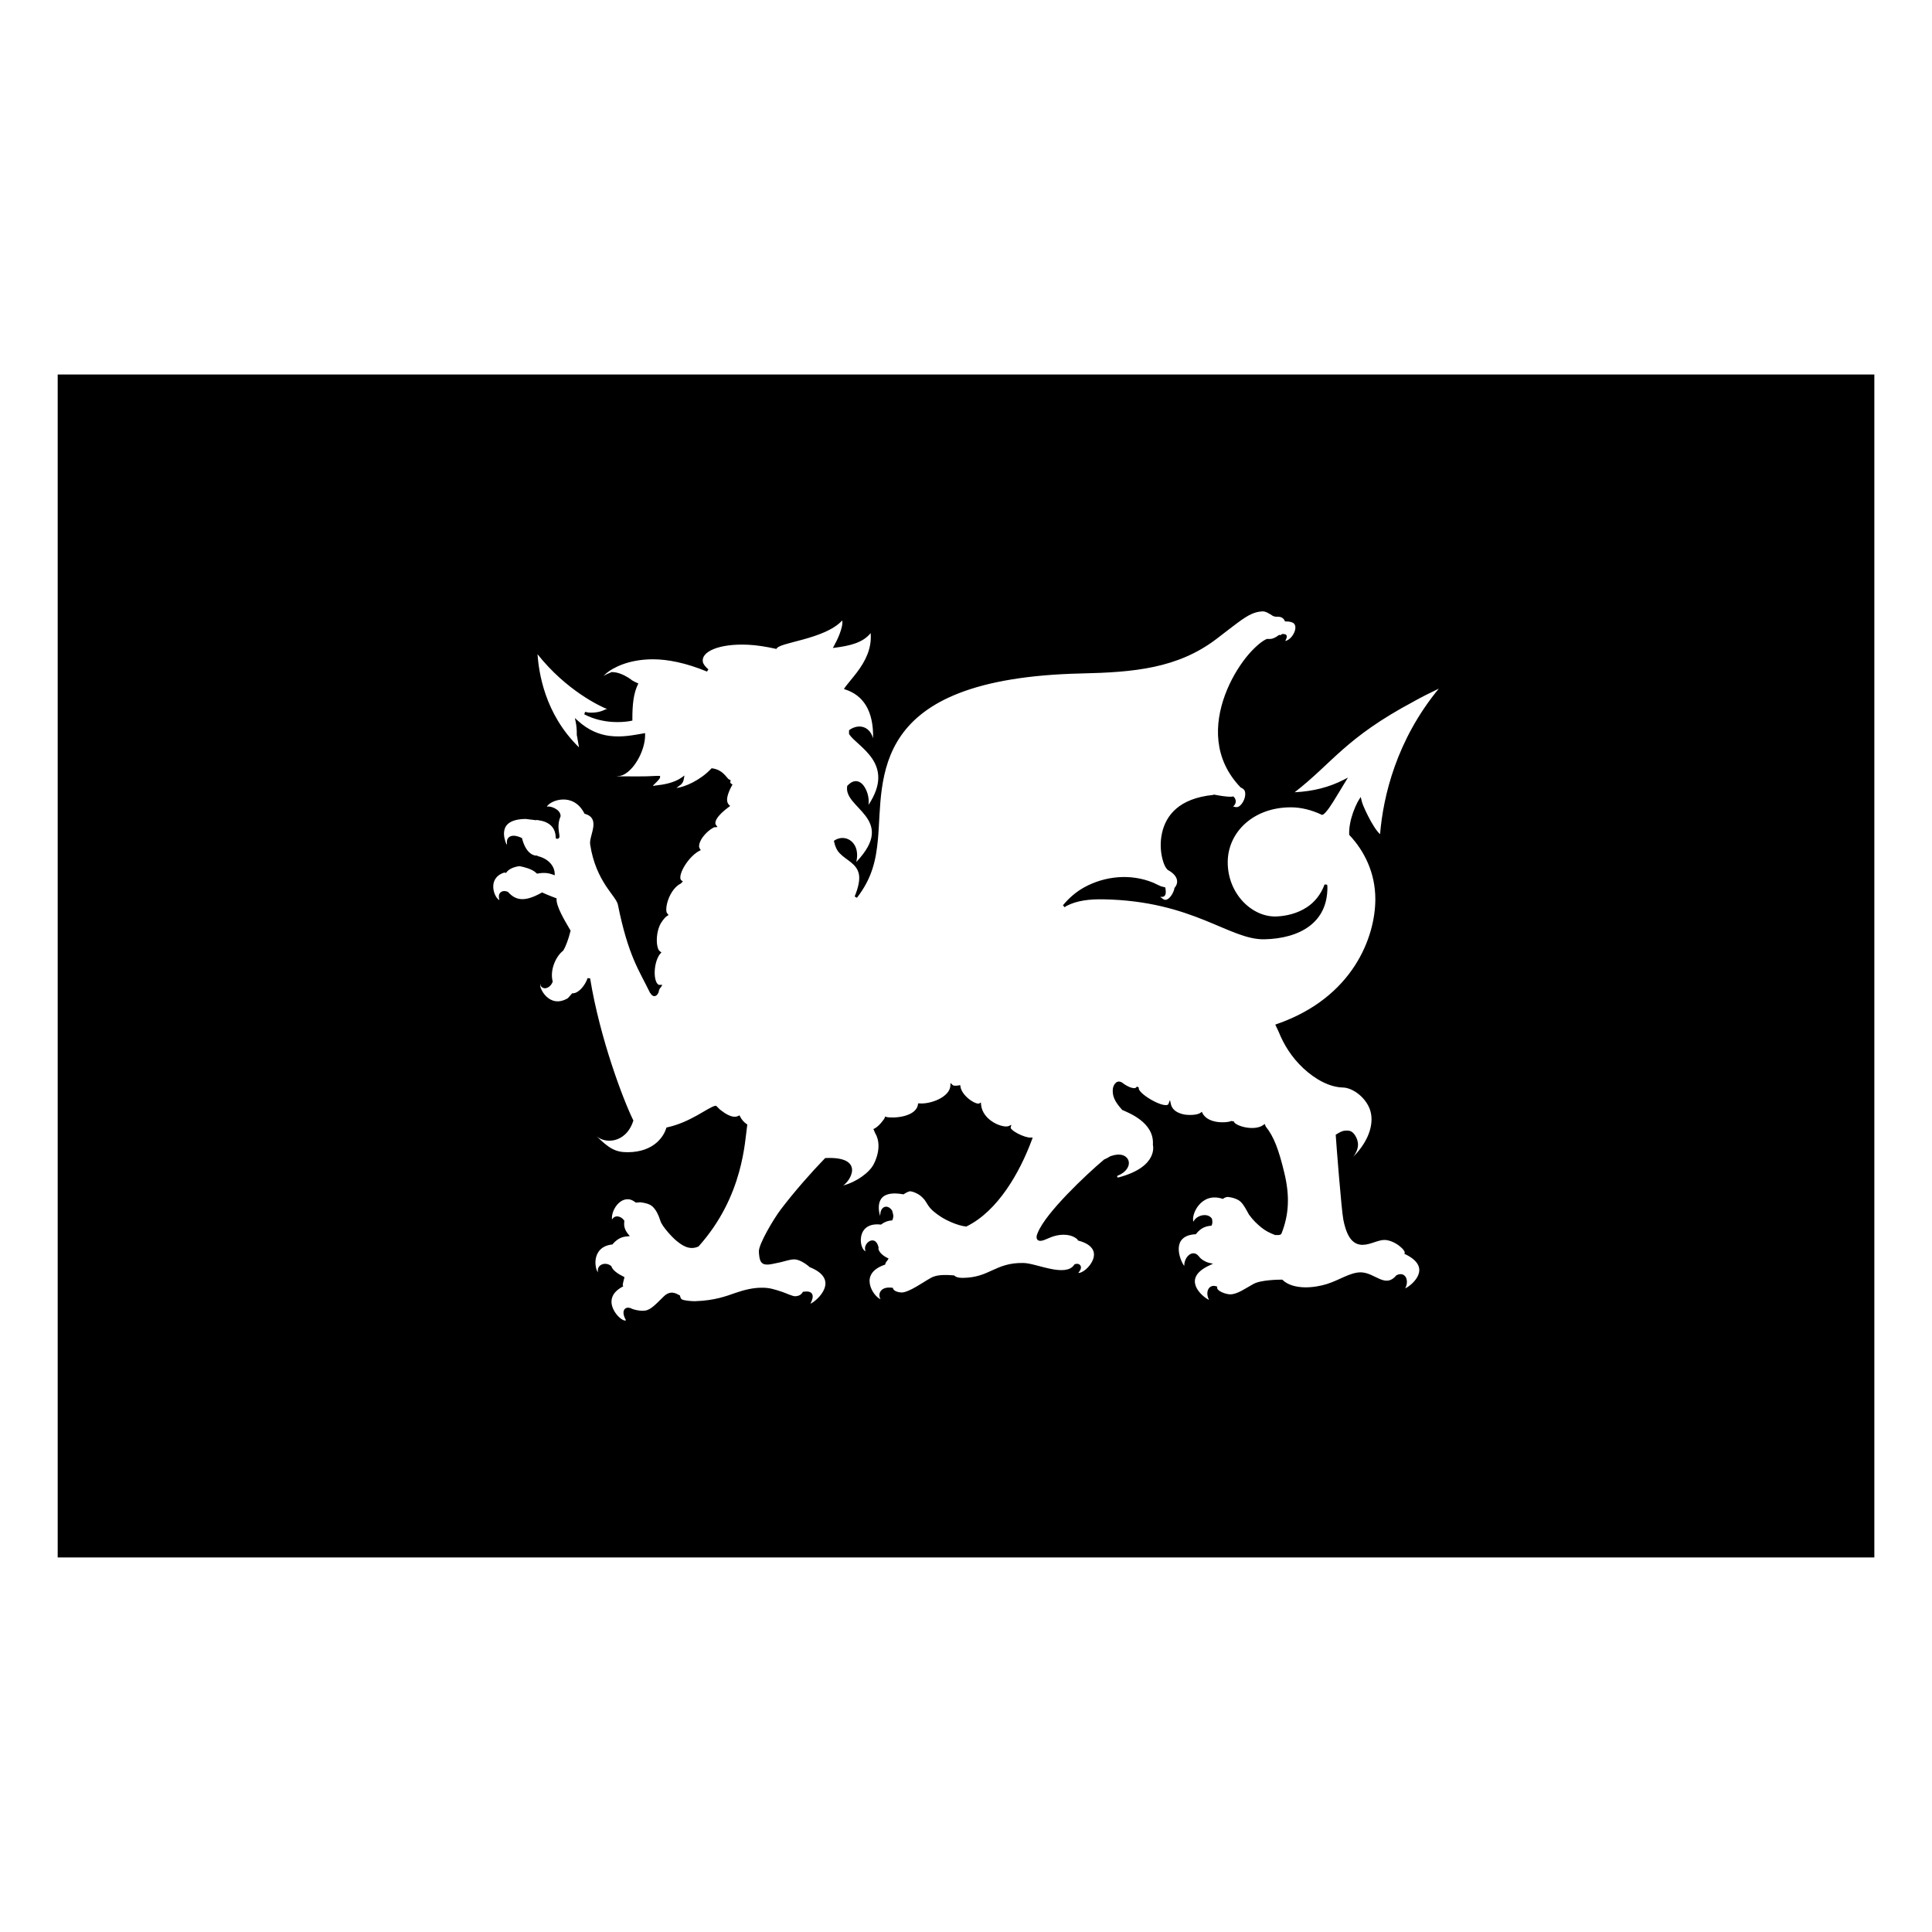
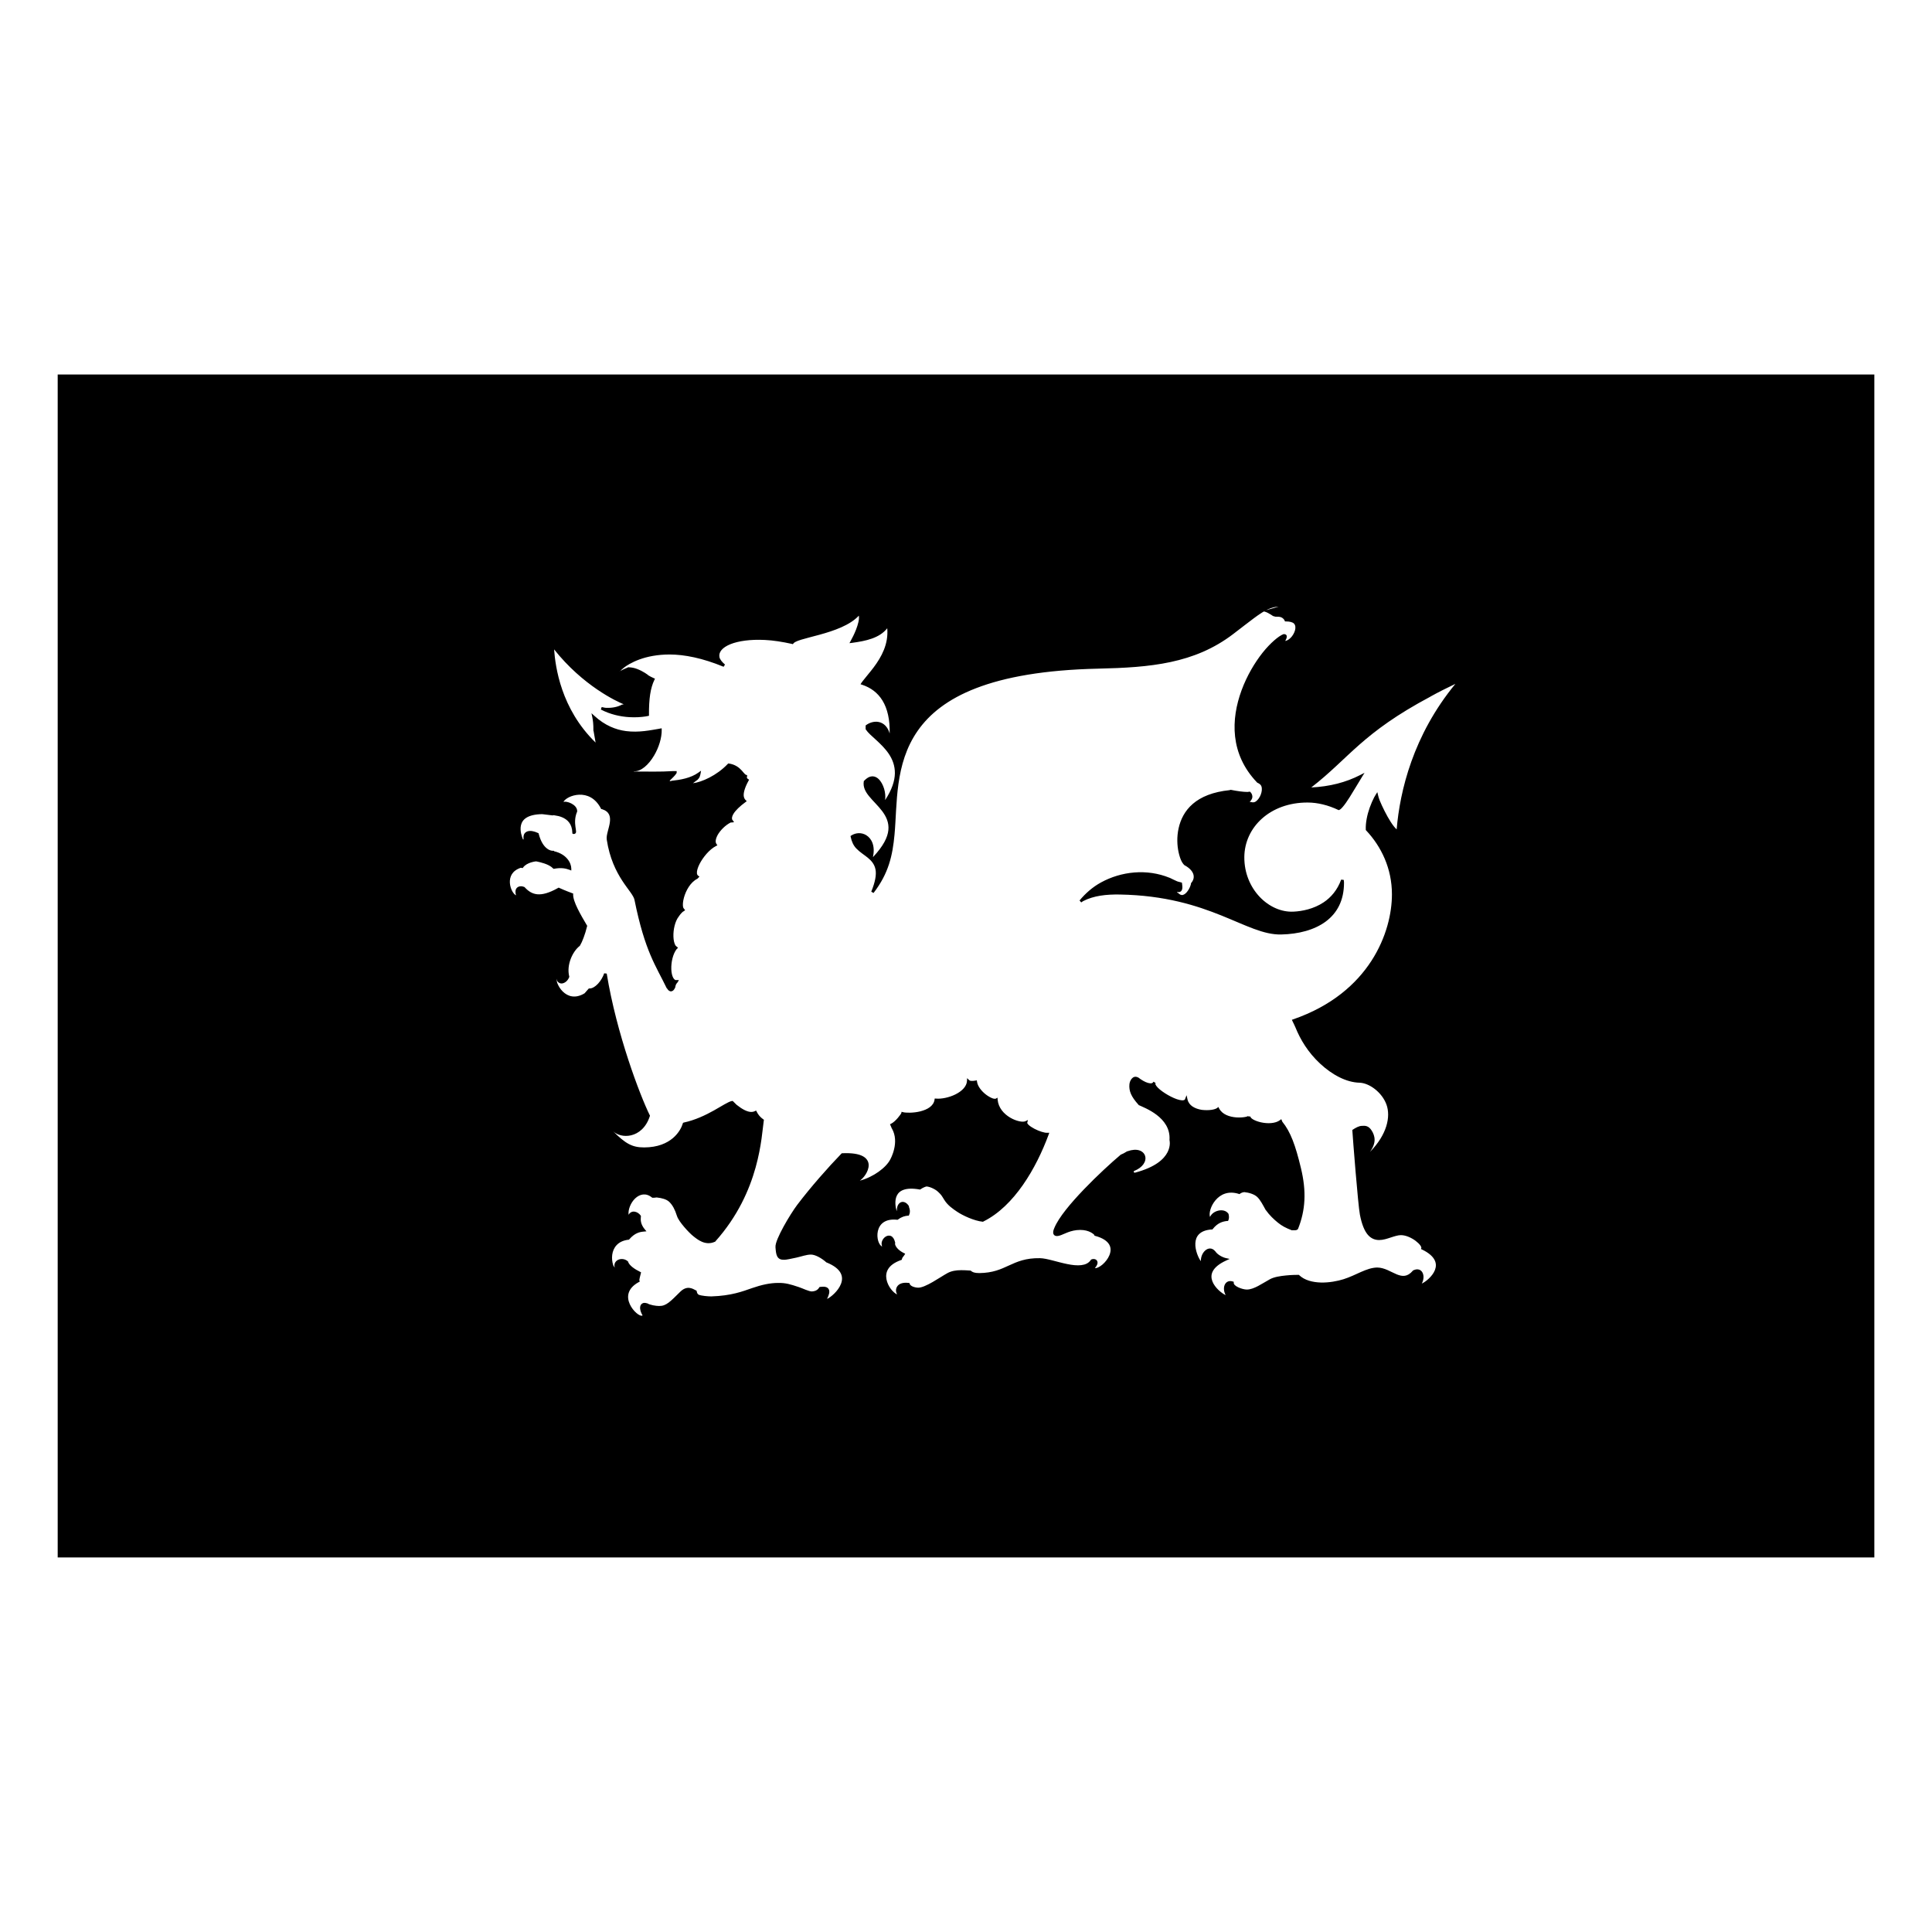
<svg xmlns="http://www.w3.org/2000/svg" fill="#000000" width="800px" height="800px" version="1.1" viewBox="144 144 512 512">
-   <path d="m159.29 243.25v313.49h481.43v-313.49zm319.16 62.773c0.926-0.07 1.844 0.535 2.965 1.258h0.043l0.531 0.148h0.055c0.633 0 1.184 0.004 1.547 0.191 0.398 0.184 0.699 0.496 0.859 0.859l0.082 0.207h0.23c1.055 0 1.793 0.203 2.148 0.559 0.43 0.449 0.465 1.137 0.273 1.82-0.191 0.684-0.598 1.383-1.109 1.926h-0.012c-0.453 0.477-0.945 0.77-1.422 0.859h-0.043c0.156-0.277 0.281-0.535 0.344-0.734 0.07-0.234 0.086-0.395 0.055-0.574-0.012-0.078-0.043-0.164-0.098-0.234-0.055-0.07-0.094-0.094-0.094-0.094l-0.016-0.016c-0.09-0.07-0.203-0.113-0.367-0.137h-0.016c-0.289-0.07-0.66-0.102-0.871 0.109-0.207 0.324-0.484 0.004-0.59 0.098-0.074 0.07-0.219 0.164-0.219 0.164-0.473 0.363-1.004 0.648-1.586 0.82-0.309 0.09-0.711 0.082-1.133 0.082h-0.043c0-0.004-0.062-0.016-0.082-0.016-0.07 0.004-0.086 0-0.109 0-0.648 0.23-1.496 0.805-2.473 1.652-0.977 0.852-2.066 1.977-3.102 3.281-2.066 2.609-4.141 6.074-5.562 9.938-2.84 7.707-3.125 16.91 4.113 24.461l0.043 0.07h0.066c0.516 0.23 0.887 0.531 1.023 0.914 0.234 0.656 0.125 1.469-0.164 2.227-0.285 0.75-0.773 1.438-1.324 1.82-0.371 0.258-0.785 0.277-1.258 0.137h-0.121c-0.184 0-0.215-0.004-0.234 0.066v-0.109h0.055l0.07-0.082c0.258-0.348 0.516-0.676 0.574-1.094 0.047-0.398-0.062-0.758-0.219-1.039-0.098-0.172-0.211-0.277-0.273-0.355l-0.109-0.121h-0.18c-0.215 0-0.34 0.066-0.477 0.066h-0.016c-1.141 0-2.68-0.215-4.414-0.559h-0.121c-0.082 0-0.09 0-0.125 0.07-4.547 0.453-7.703 1.809-9.84 3.648-2.141 1.844-3.25 4.156-3.758 6.449-0.516 2.297-0.402 4.606 0 6.41 0.195 0.902 0.461 1.688 0.738 2.269 0.145 0.301 0.305 0.539 0.438 0.711 0.066 0.082 0.129 0.168 0.176 0.219 0.047 0.07 0.074 0.066 0.125 0.109 0.023 0.07 0.02 0.074 0.082 0.109h0.039c1.496 0.816 2.215 1.785 2.367 2.637 0.148 0.828-0.176 1.539-0.617 2.035l-0.066 0.07-0.016 0.094c-0.023 0.121-0.012 0.164-0.012 0.18-0.152 0.586-0.449 1.238-0.836 1.773-0.379 0.547-0.844 0.965-1.34 1.082-0.344 0.078-0.758-0.094-1.188-0.508l-0.039-0.066h-0.07c-0.164-0.07-0.191-0.07-0.191-0.07l0.016-0.066-0.016-0.07c0.234 0 0.438 0.004 0.535 0h0.012c0.066 0 0.145-0.004 0.273-0.082h0.043c0.109-0.07 0.289-0.207 0.395-0.422 0.215-0.449 0.16-1.016 0.055-1.762l-0.027-0.219-0.219-0.07c-0.438-0.141-0.664-0.133-1.078-0.301-0.527-0.215-1.277-0.605-1.93-0.914h-0.027c-6.07-2.481-12.836-1.699-18.176 1.215-2.258 1.234-4.141 2.906-5.699 4.785l0.438 0.52c0.23-0.133 0.387-0.281 0.508-0.344 2.789-1.453 6.16-1.812 9.742-1.75 12.012 0.211 20.387 2.938 26.91 5.562 6.516 2.629 11.172 5.129 15.812 5.031 4.66-0.098 8.863-1.223 11.848-3.445 2.988-2.227 4.824-5.543 4.824-10.289 0-0.297-0.051-0.527-0.066-0.727l-0.684-0.082c-1.012 2.773-2.719 4.738-4.66 6.027-2.664 1.77-5.707 2.352-7.981 2.461-6.473 0.32-13.082-5.949-13.027-14.461 0.059-7.906 6.832-14.484 16.785-14.457 2.641 0.004 5.426 0.695 8.09 1.953l0.121 0.082 0.125-0.082c0.078 0 0.164-0.062 0.23-0.082 0.246-0.16 0.477-0.41 0.738-0.711 0.547-0.629 1.176-1.543 1.832-2.582 1.125-1.777 2.277-3.769 3.281-5.387l0.656-1.066-1.121 0.574c-3.848 1.973-8.078 3.059-12.996 3.309 10.109-7.836 13.379-14.375 31.598-24.082v-0.012c1.98-1.102 4.195-2.219 6.598-3.363-11.227 13.641-14.719 28.438-15.566 38.566-0.953-0.832-2.184-2.84-3.195-4.852-0.52-1.02-0.984-2.031-1.328-2.883-0.234-0.578-0.305-0.93-0.41-1.34l-0.191-0.793-0.434 0.684c-0.117 0.176-0.254 0.398-0.41 0.699-0.363 0.691-0.793 1.648-1.176 2.719-0.68 1.898-1.113 4.055-1.039 5.793v0.137l0.082 0.098c4.023 4.269 6.848 10.094 6.848 16.945 0.012 9.895-5.793 26.094-26.16 33.129l-0.355 0.125 0.152 0.34c0.266 0.582 0.578 1.141 0.793 1.68 1.277 3.164 3.289 6.57 6.504 9.566 3.215 3 6.984 5 10.469 5.086 2.574 0.07 5.953 2.516 7.148 5.793 1.168 3.215 0.129 7.988-4.375 12.547 0.867-1.195 1.234-2.273 1.23-3.211 0-0.988-0.371-1.805-0.766-2.434-0.402-0.645-0.852-1.004-1.312-1.16-0.453-0.156-0.883-0.117-1.258-0.098-0.84 0-1.715 0.539-2.391 0.973l-0.176 0.109 0.012 0.203c0.051 0.891 0.426 5.801 0.848 10.824 0.211 2.512 0.441 5.055 0.641 7.121 0.203 2.066 0.375 3.637 0.508 4.305 0.508 2.609 1.215 4.281 2.09 5.316 0.879 1.035 1.949 1.41 3.008 1.406 1.059 0 2.109-0.352 3.102-0.68 0.996-0.324 1.93-0.625 2.691-0.617 1.273 0.004 2.758 0.684 3.844 1.488 0.539 0.406 0.984 0.836 1.254 1.203 0.273 0.371 0.312 0.656 0.301 0.684l-0.109 0.301 0.289 0.137c1.852 0.891 2.856 1.863 3.32 2.773 0.465 0.914 0.422 1.797 0.098 2.652-0.652 1.699-2.535 3.188-3.488 3.594 0.48-0.875 0.602-1.918 0.273-2.719-0.172-0.426-0.48-0.793-0.93-0.957-0.445-0.16-0.984-0.121-1.57 0.164h-0.066l-0.055 0.082c-0.77 0.902-1.461 1.266-2.148 1.367-0.684 0.105-1.398-0.074-2.16-0.383-1.52-0.621-3.191-1.789-5.18-1.805h-0.012c-2.875 0.07-5.496 2.027-8.898 3.102-1.586 0.5-3.812 0.926-6 0.875-2.184-0.07-4.301-0.586-5.727-1.938l-0.094-0.098h-0.148c-0.449 0.008-1.809 0.004-3.309 0.164-1.5 0.148-3.133 0.402-4.195 0.984-2.062 1.117-4.273 2.777-6.18 2.746-0.523 0-1.457-0.215-2.211-0.574-0.379-0.176-0.715-0.383-0.93-0.602-0.219-0.215-0.309-0.418-0.301-0.613l0.012-0.262-0.258-0.082c-0.531-0.172-1.02-0.148-1.41 0.07-0.387 0.203-0.648 0.559-0.793 0.969-0.27 0.77-0.141 1.742 0.316 2.57-0.961-0.414-2.883-1.93-3.527-3.664-0.32-0.867-0.363-1.777 0.137-2.703 0.5-0.93 1.562-1.898 3.5-2.789l0.941-0.438-1.012-0.219c-0.883-0.203-2.227-0.922-2.773-1.777h-0.012c-0.402-0.512-0.91-0.766-1.41-0.766-0.496 0-0.953 0.238-1.324 0.59-0.703 0.648-1.125 1.719-1.094 2.773-0.625-0.797-1.555-2.902-1.461-4.742 0.043-0.926 0.324-1.766 0.984-2.418 0.656-0.652 1.699-1.137 3.375-1.246h0.164l0.094-0.121c1.332-1.68 2.668-2.004 3.856-2.133h0.191l0.082-0.18c0.18-0.391 0.227-0.926 0.066-1.598l-0.012-0.066-0.043-0.07c-0.586-0.867-1.691-1.043-2.664-0.82-0.941 0.219-1.82 0.801-2.199 1.668l-0.027-0.066c-0.133-0.395-0.109-1.125 0.137-1.93 0.246-0.801 0.703-1.688 1.352-2.445 1.297-1.516 3.316-2.547 6.152-1.668l0.164 0.07 0.137-0.098c0.344-0.246 0.715-0.395 1.172-0.438 1.133 0.113 2.644 0.523 3.445 1.312 0.855 0.844 1.414 1.992 2.242 3.473h0.027c0.914 1.305 2.144 2.473 3.184 3.305 1.09 0.887 2.062 1.383 3.648 2.012h0.973c0.125 0 0.238-0.062 0.355-0.07 0.113-0.07 0.254-0.113 0.34-0.273h0.016c1.984-4.984 2.262-9.93 0.777-16.098-1.461-6.094-2.758-9.645-4.934-12.316l-0.273-0.68-0.371 0.273c-1.215 0.906-3.285 0.953-5 0.57-0.859-0.188-1.621-0.484-2.133-0.789-0.254-0.156-0.445-0.312-0.547-0.438-0.102-0.129-0.102-0.184-0.094-0.219h-0.043c0.008 0 0.043-0.078 0.043-0.082l-0.672-0.07c0.016 0 0.031-0.09 0.027-0.082-0.004 0.004-0.051 0-0.121 0.07-0.141 0.07-0.371 0.133-0.672 0.191-0.598 0.109-1.445 0.172-2.336 0.109-1.781-0.129-3.727-0.758-4.562-2.379l-0.191-0.383-0.344 0.273c-0.195 0.168-0.785 0.395-1.531 0.492-0.742 0.105-1.641 0.105-2.527 0-0.887-0.141-1.758-0.426-2.434-0.875-0.676-0.457-1.16-1.051-1.352-1.898l-0.246-1.109-0.41 1.055c-0.062 0.152-0.164 0.223-0.41 0.273-0.246 0.066-0.617 0.008-1.051-0.07-0.875-0.195-1.996-0.695-3.051-1.297-1.051-0.602-2.051-1.312-2.676-1.941-0.312-0.316-0.523-0.609-0.617-0.82-0.09-0.211-0.086-0.273-0.027-0.344 0.02 0 0.043-0.004 0.055-0.066l-0.574-0.395c-0.02 0 0.004 0.074-0.012 0.094h-0.043c-0.105 0.195-0.23 0.293-0.465 0.34-0.234 0.07-0.57-0.004-0.957-0.094-0.766-0.219-1.715-0.762-2.582-1.449h-0.055c-0.328-0.176-0.672-0.219-0.969-0.137-0.297 0.086-0.531 0.277-0.711 0.492-0.359 0.441-0.547 1-0.59 1.461-0.078 0.855 0.023 1.672 0.398 2.543 0.375 0.871 1.02 1.793 2.051 2.938l0.039 0.07h0.07c1.352 0.664 8.457 3.16 8.062 9.156v0.07c0.004 0 0.008-0.004 0.012 0.066 0.008 0.07 0.02 0.109 0.027 0.191 0.023 0.16 0.051 0.391 0.043 0.684-0.016 0.582-0.145 1.391-0.602 2.281-0.914 1.789-3.152 3.973-8.625 5.426-0.109 0-0.238 0.004-0.301-0.121-0.059-0.105-0.043-0.223 0.027-0.316 2.344-0.906 3.356-2.598 2.965-3.961-0.195-0.703-0.77-1.27-1.582-1.52-0.816-0.25-1.855-0.199-3.106 0.246h-0.066c-0.672 0.43-1.23 0.711-1.68 0.891h-0.055l-0.043 0.066c-2.391 2.012-6.199 5.492-9.703 9.145-3.5 3.652-6.695 7.453-7.832 10.223-0.098 0.242-0.359 0.781-0.301 1.34 0.031 0.277 0.211 0.602 0.535 0.723 0.324 0.125 0.715 0.102 1.242-0.066 0.543-0.156 1.211-0.516 2.106-0.848 0.895-0.332 1.977-0.629 3.266-0.629 1.242 0 2.113 0.285 2.691 0.574 0.293 0.145 0.512 0.289 0.672 0.41 0.16 0.117 0.234 0.195 0.34 0.273h-0.027c0.031 0-0.031-0.066 0.043 0.109l0.082 0.137 0.148 0.066c2.117 0.566 3.234 1.422 3.746 2.309 0.508 0.887 0.441 1.859 0.055 2.816s-1.109 1.863-1.859 2.5-1.543 0.973-1.887 0.93h-0.109c0.562-0.645 0.832-1.262 0.656-1.777-0.098-0.285-0.336-0.504-0.629-0.586-0.289-0.086-0.617-0.07-0.957 0.066l-0.109 0.07-0.055 0.094c-0.562 0.816-1.418 1.207-2.5 1.34s-2.383-0.004-3.719-0.285c-2.668-0.531-5.441-1.531-7.242-1.559-3.777-0.07-6.031 0.934-8.199 1.926-2.168 0.996-4.258 1.98-7.871 2.023-1.352 0-1.848-0.285-2.203-0.586l-0.094-0.07-0.109-0.012c-0.371 0-1.375-0.125-2.516-0.098-1.141 0-2.445 0.184-3.484 0.754-1.039 0.566-2.492 1.539-3.949 2.375-1.457 0.84-2.922 1.516-3.812 1.504-0.477 0-1.035-0.117-1.477-0.301-0.441-0.188-0.734-0.449-0.82-0.75l-0.07-0.207h-0.23c-1.605-0.207-2.606 0.27-3.047 1.012-0.402 0.68-0.301 1.453 0.027 2.039-0.449-0.191-1.094-0.719-1.641-1.438s-1-1.633-1.176-2.57c-0.176-0.934-0.082-1.887 0.48-2.773 0.559-0.883 1.605-1.707 3.387-2.336l0.191-0.07 0.043-0.203c0.07-0.426 0.402-0.641 0.668-1.078l0.191-0.328-0.34-0.164c-0.527-0.254-1.102-0.633-1.547-1.066-0.441-0.434-0.742-0.914-0.805-1.34l-0.016-0.07h-0.012l0.066-0.082v-0.176l-0.012-0.07c-0.199-0.891-0.57-1.465-1.082-1.707-0.512-0.238-1.082-0.102-1.516 0.207-0.434 0.305-0.777 0.773-0.93 1.324-0.109 0.398-0.062 0.832 0.082 1.258-0.387-0.184-0.789-0.699-1.023-1.449-0.242-0.773-0.312-1.75-0.109-2.652 0.203-0.902 0.656-1.727 1.461-2.297 0.805-0.566 1.984-0.895 3.664-0.711h0.137l0.109-0.082c0.977-0.727 1.789-0.926 2.625-1.008h0.203l0.082-0.191c0.184-0.414 0.406-1.164-0.109-2.269l0.027 0.066c0.023 0.086-0.012 0.141 0.016 0.07l0.055-0.152-0.098-0.137c-0.25-0.383-0.551-0.68-0.902-0.859-0.348-0.184-0.75-0.234-1.121-0.098-0.371 0.141-0.684 0.461-0.887 0.918-0.164 0.371-0.223 0.902-0.262 1.477-0.316-0.992-0.613-2.785 0.016-4.102 0.32-0.672 0.852-1.234 1.805-1.57 0.949-0.336 2.336-0.434 4.277-0.082h0.137l0.109-0.082c0.594-0.406 1.312-0.703 1.598-0.727 0.125 0 0.742 0.117 1.352 0.383 0.613 0.266 1.277 0.652 1.684 1.055 0.91 0.891 0.793 0.781 1.652 2.156 0.906 1.457 2.336 2.402 3.418 3.133 1.414 0.953 4.465 2.391 6.738 2.621h0.094l0.098-0.066c8.18-4.055 13.984-14.105 17.273-23l0.176-0.508h-0.531c-0.695 0.07-2.188-0.426-3.391-1.051-0.602-0.316-1.141-0.668-1.488-0.984-0.176-0.16-0.305-0.305-0.371-0.426-0.062-0.109-0.059-0.176-0.055-0.203l0.191-0.723-0.68 0.328c-0.293 0.137-0.918 0.18-1.656 0-0.738-0.156-1.586-0.484-2.406-0.973-1.633-0.973-3.094-2.57-3.293-4.715l-0.039-0.559-0.48 0.285c-0.047 0-0.426 0.074-0.914-0.137-0.492-0.188-1.09-0.527-1.668-0.969-1.16-0.891-2.215-2.199-2.363-3.418l-0.055-0.355-0.355 0.07c-0.406 0.066-0.785 0.109-1.082 0.082-0.297 0-0.5-0.109-0.586-0.191l-0.547-0.535-0.039 0.766c-0.09 1.453-1.371 2.699-3.062 3.539-1.691 0.844-3.758 1.246-5.168 1.109h-0.328l-0.039 0.328c-0.133 0.82-0.59 1.449-1.258 1.953-0.668 0.504-1.547 0.855-2.473 1.094-1.855 0.469-3.926 0.422-4.633 0.219l-0.371-0.098-0.066 0.355c0.012-0.07-0.012 0.004-0.055 0.098-0.047 0.074-0.109 0.18-0.191 0.301-0.168 0.238-0.402 0.543-0.672 0.859-0.535 0.629-1.238 1.293-1.777 1.543l-0.312 0.152 0.148 0.312c0.105 0.227 0.211 0.531 0.328 0.781h0.016c1.074 1.855 0.984 3.875 0.613 5.465-0.184 0.797-0.434 1.477-0.641 1.957-0.105 0.238-0.195 0.426-0.262 0.559-0.031 0.07-0.062 0.117-0.082 0.152-0.008 0-0.008-0.004-0.012 0.066h-0.016c-1.086 2.191-4.504 4.707-8.074 5.656 0.473-0.34 1.016-0.875 1.477-1.582 0.492-0.758 0.875-1.664 0.859-2.57s-0.504-1.797-1.613-2.363c-1.105-0.566-2.797-0.863-5.371-0.754l-0.148 0.016-0.098 0.094c-3.426 3.523-8.16 8.883-11.727 13.598-0.914 1.215-2.371 3.496-3.594 5.727-0.609 1.117-1.164 2.215-1.559 3.172-0.391 0.957-0.641 1.746-0.586 2.363 0.086 0.957 0.137 1.73 0.449 2.34 0.156 0.301 0.391 0.566 0.711 0.723 0.324 0.16 0.719 0.211 1.191 0.203 0.289-0.004 0.711-0.07 1.27-0.176 0.559-0.105 1.223-0.25 1.898-0.395 1.395-0.305 2.668-0.809 3.883-0.809 1.121 0 2.781 0.914 4.031 2.023l0.055 0.066h0.055c2.07 0.84 3.188 1.812 3.703 2.777 0.52 0.961 0.473 1.941 0.109 2.894-0.359 0.953-1.051 1.855-1.777 2.57-0.711 0.703-1.457 1.223-1.91 1.422 0.531-1.082 0.77-1.926 0.449-2.555-0.168-0.336-0.504-0.547-0.887-0.629-0.387-0.086-0.848-0.07-1.383 0h-0.148l-0.082 0.121c-0.309 0.477-0.77 1.031-2.023 1.082-0.297 0.004-0.926-0.188-1.57-0.438-0.652-0.254-1.332-0.551-1.887-0.738h-0.016c-2.109-0.707-3.438-1.117-5.426-1.082-2.121 0-4.402 0.5-6.898 1.367-2.484 0.859-5.426 2.031-10.797 2.203-0.93 0-2.633-0.16-3.281-0.426h-0.016c-0.367-0.148-0.492-0.512-0.586-0.93l-0.027-0.164-0.152-0.066c-0.477-0.254-1.059-0.602-1.773-0.672-0.719-0.07-1.543 0.18-2.379 1-1.316 1.289-2.258 2.266-3.102 2.894-0.848 0.633-1.57 0.918-2.543 0.902-0.816 0-2.426-0.258-3.156-0.723h-0.098c-0.465-0.148-0.875-0.148-1.203 0.066-0.324 0.191-0.496 0.527-0.547 0.891-0.094 0.684 0.184 1.508 0.645 2.281-0.035 0-0.086 0-0.219 0.07-0.055 0-0.258-0.004-0.52-0.125-0.262-0.117-0.578-0.328-0.902-0.602-0.652-0.559-1.324-1.398-1.75-2.336-0.426-0.941-0.602-1.965-0.301-2.965 0.305-1.004 1.078-2.008 2.68-2.887l0.273-0.148-0.109-0.289c0.012 0-0.02-0.098 0-0.258 0.02-0.168 0.074-0.379 0.121-0.586 0.102-0.422 0.215-0.816 0.262-1.039l0.055-0.273-0.234-0.125c-0.672-0.32-1.41-0.746-2.008-1.215-0.598-0.469-1.047-0.992-1.188-1.449l-0.027-0.098-0.082-0.066c-0.84-0.711-2.051-0.75-2.844-0.18-0.395 0.289-0.676 0.75-0.684 1.312 0 0.176 0.059 0.387 0.109 0.574-0.152-0.258-0.328-0.363-0.438-0.711-0.25-0.781-0.367-1.738-0.246-2.676 0.125-0.941 0.488-1.855 1.164-2.57 0.672-0.719 1.664-1.258 3.141-1.438h0.137l0.082-0.109c1.457-1.68 2.777-1.969 3.867-2.047l0.684-0.07-0.438-0.52c-1.105-1.336-1.145-2.41-1.039-3.43l0.016-0.121-0.082-0.125c-0.418-0.574-1.027-0.949-1.652-1.023-0.602-0.07-1.219 0.223-1.531 0.848-0.191-1.34 0.547-3.227 1.75-4.359 0.602-0.57 1.309-0.941 2.047-1.027 0.742-0.082 1.523 0.109 2.367 0.781l0.121 0.082h0.152c0.207 0 0.5 0 0.914-0.07h0.176c0.012 0 0.012 0.012 0.027 0.016 0.008 0 0.016-0.004 0.027 0h0.016c1.117 0.125 2.441 0.426 3.199 1.172 0.859 0.848 1.469 1.984 2.008 3.691 0.27 0.855 1.066 1.926 1.926 2.938s1.777 1.926 2.324 2.367c0.602 0.48 1.402 1.145 2.379 1.555 0.977 0.414 2.156 0.57 3.414 0h0.07l0.039-0.066c5.977-6.676 9.059-13.746 10.703-19.652 1.594-5.742 1.844-10.262 2.16-12.41l0.039-0.203-0.176-0.125c-0.758-0.531-1.344-1.195-1.738-2.008l-0.164-0.316-0.312 0.152c-0.371 0.18-0.781 0.254-1.242 0.203-0.98-0.109-2.172-0.73-3.625-1.887-0.195-0.16-0.578-0.609-0.898-0.887l-0.125-0.121h-0.164c-0.547 0.098-1.191 0.438-1.996 0.887-0.805 0.453-1.75 1.031-2.84 1.641-2.184 1.215-4.914 2.543-7.969 3.195l-0.207 0.082-0.055 0.191c-0.27 0.91-1.027 2.5-2.609 3.844-1.582 1.34-3.988 2.461-7.613 2.473-1.641 0.004-2.863-0.254-4.125-0.93-1.219-0.652-2.492-1.73-4.102-3.336 1.066 0.984 2.879 1.496 4.758 1.055 1.98-0.469 3.969-2.012 4.961-5.07l0.039-0.125-0.066-0.137c-2.566-5.219-8.777-21.469-11.398-37.527l-0.672-0.07c-0.309 0.938-0.918 1.984-1.641 2.762-0.719 0.777-1.547 1.27-2.266 1.258h-0.164l-1.137 1.285c-1.254 0.758-2.359 0.949-3.32 0.805-0.969-0.145-1.789-0.637-2.461-1.297-0.668-0.66-1.164-1.484-1.445-2.254-0.172-0.465-0.113-0.773-0.125-1.137 0.066 0.203 0.047 0.516 0.152 0.672 0.277 0.41 0.734 0.621 1.16 0.602 0.852-0.07 1.613-0.754 1.969-1.668l0.039-0.109-0.027-0.098c-0.77-3.086 0.918-6.641 2.762-8.062l0.066-0.082 0.055-0.082c0.531-0.859 1.34-2.922 1.848-5.055l0.039-0.137-0.082-0.109c-0.793-1.348-1.719-2.914-2.445-4.391-0.727-1.473-1.234-2.883-1.203-3.785l0.016-0.246-0.234-0.094c-0.871-0.324-1.727-0.656-2.363-0.93-0.32-0.133-0.59-0.258-0.781-0.344-0.191-0.082-0.34-0.148-0.312-0.137l-0.164-0.078-0.164 0.094c-2.41 1.363-4.164 1.801-5.519 1.668-1.359-0.133-2.375-0.82-3.324-1.859l-0.039-0.066h-0.07c-0.758-0.336-1.555-0.238-2.008 0.285-0.387 0.449-0.41 1.145-0.176 1.926-0.297-0.152-0.676-0.508-0.984-1.078-0.34-0.617-0.594-1.406-0.645-2.215-0.047-0.809 0.098-1.629 0.547-2.336 0.441-0.691 1.18-1.289 2.352-1.68l0.504 0.082 0.125-0.18c0.449-0.637 1.285-1.066 2.062-1.312 0.391-0.117 0.762-0.203 1.055-0.246 0.289-0.07 0.531 0 0.52 0 0.801 0.168 3.137 0.656 4.25 1.793l0.121 0.133h0.191c1.793-0.34 3.035-0.125 4.074 0.273l0.477 0.191v-0.52c-0.027-1.508-1.234-3.805-4.562-4.59v-0.109l-0.344-0.016c-0.133 0-0.766 0-1.516-0.586-0.754-0.559-1.629-1.664-2.215-3.894l-0.039-0.164-0.152-0.07c-0.988-0.461-1.969-0.68-2.762-0.438-0.395 0.129-0.742 0.395-0.93 0.793-0.168 0.355-0.184 0.832-0.121 1.355 0.016-0.055-0.008-0.016-0.043 0-0.07 0.004-0.129 0-0.121 0-0.258-0.609-0.879-2.281-0.535-3.758 0.18-0.758 0.578-1.453 1.438-1.996 0.855-0.539 2.199-0.926 4.207-0.945l2.832 0.344v-0.07c0.152 0.008 0.34 0 0.574 0.07 0.52 0.07 1.199 0.203 1.871 0.492 1.34 0.574 2.625 1.676 2.691 4.07l0.016 0.246 0.23 0.082c0.086 0 0.176 0.07 0.289 0 0.109 0 0.238-0.078 0.312-0.176 0.152-0.184 0.145-0.359 0.137-0.52-0.012-0.32-0.094-0.723-0.164-1.23-0.137-1.02-0.215-2.414 0.438-3.949l0.027-0.082v-0.07c-0.008-0.953-0.762-1.629-1.543-2.035-0.395-0.203-0.809-0.348-1.191-0.422-0.34-0.07-0.633-0.07-0.914 0 0.199-0.379 0.73-0.863 1.477-1.23 0.746-0.371 1.699-0.637 2.703-0.672 2.012-0.07 4.234 0.766 5.742 3.625l0.094 0.191h0.18c1.051 0.34 1.598 0.836 1.887 1.418 0.289 0.59 0.324 1.309 0.219 2.094-0.105 0.781-0.348 1.605-0.547 2.391-0.203 0.785-0.363 1.52-0.273 2.172v0.016c0.746 4.93 2.477 8.363 4.086 10.852 0.805 1.242 1.582 2.238 2.172 3.074 0.59 0.832 0.98 1.5 1.082 1.996 2.793 13.82 5.664 17.453 8.555 23.465h0.039c0.188 0.266 0.402 0.656 0.863 0.793 0.227 0.07 0.516-0.004 0.738-0.152 0.219-0.168 0.402-0.418 0.586-0.793l0.027-0.066v-0.07c0.043-0.188 0.078-0.371 0.109-0.465 0.09-0.266 0.172-0.426 0.301-0.559h-0.016c0.043-0.07 0.066-0.059 0.082-0.094-0.039 0.066 0.027 0 0.07-0.07 0.043-0.07 0.078-0.086 0.137-0.191l0.285-0.504h-0.574c-0.238 0-0.367-0.008-0.355 0-0.215-0.113-0.406-0.301-0.559-0.574-0.309-0.555-0.484-1.371-0.52-2.297-0.066-1.832 0.414-4.055 1.422-5.344h0.012c0.023 0 0.043 0 0.109-0.098l0.234-0.273-0.273-0.219c-0.195-0.16-0.344-0.27-0.426-0.406-0.312-0.555-0.484-1.375-0.516-2.297-0.066-1.836 0.41-4.055 1.418-5.344h0.027l0.016-0.07c0.129-0.195 0.527-0.746 1.051-1.203 0.031 0 0.148-0.062 0.301-0.176l0.289-0.219-0.234-0.289c-0.152-0.195-0.266-0.336-0.301-0.492-0.133-0.613-0.055-1.52 0.207-2.5 0.516-1.926 1.754-4.113 3.484-5h0.066l0.027-0.07c0.016 0 0.047 0.004 0.082-0.066h0.016c0.066-0.07 0.109-0.117 0.176-0.191l0.273-0.301-0.328-0.219c-0.191-0.133-0.312-0.355-0.34-0.645-0.062-0.602 0.199-1.473 0.668-2.418 0.926-1.84 2.656-3.93 4.402-4.824l0.355-0.176-0.234-0.328c-0.125-0.184-0.195-0.371-0.219-0.562-0.039-0.516 0.133-1.129 0.492-1.789v-0.016c0.73-1.309 2.125-2.688 3.5-3.359h0.289l0.586-0.07-0.328-0.477c-0.113-0.168-0.188-0.246-0.191-0.262v-0.012c-0.098-0.379 0.012-0.848 0.316-1.383 0.547-0.969 1.773-2.125 3.238-3.195l0.328-0.246-0.301-0.289c-0.207-0.203-0.391-0.492-0.48-0.957-0.141-0.754 0.148-2.152 1.246-4.152l0.164-0.289-0.289-0.176c-0.168-0.105-0.289-0.242-0.34-0.426h0.012c0.023-0.07 0.082-0.164 0.082-0.34v-0.262l-0.23-0.066c-0.129-0.07-0.223-0.094-0.289-0.152-0.25-0.23-0.523-0.602-0.902-1.023-0.711-0.793-1.789-1.625-3.43-1.844h-0.176l-0.125 0.137c-2.891 3.055-6.953 4.828-9.195 5.082 0.414-0.293 0.699-0.531 1.023-0.777h0.027c0.008-0.008 0.098-0.082 0.148-0.125h0.016c0.281-0.285 0.457-0.539 0.559-0.777 0.086-0.223 0.176-0.543 0.219-0.793l0.152-0.848-0.699 0.504c-2.019 1.453-4.773 1.926-7.008 2.16h-0.055c-0.152 0.07-0.246 0.074-0.344 0.098h-0.082l-0.066-0.07h-0.109c0.395-0.375 0.773-0.746 1.078-1.066 0.324-0.34 0.574-0.621 0.723-0.875 0.035-0.066 0.098-0.098 0.098-0.285v-0.355h-0.316-0.012-0.148c-0.121 0-0.297-0.004-0.508 0h-0.039c-3.394 0.219-6.555 0.109-10.305 0.109v-0.07c0.949 0.07 1.922-0.387 2.812-1.105 0.93-0.75 1.789-1.812 2.516-3.035 1.289-2.16 2.074-4.75 2.035-6.844l-0.012-0.398-0.398 0.07c-0.117 0-0.234 0.066-0.328 0.066-2.129 0.344-5.277 1.055-8.73 0.602-2.703-0.355-5.582-1.484-8.336-4.004l-0.809-0.727 0.219 1.055c0.18 0.875 0.309 1.926 0.289 3.473v0.066l0.027 0.07c0.012 0.066 0.008 0.012 0.027 0.082 0.207 1.121 0.324 1.922 0.531 3.031-9.227-8.98-10.652-20.102-11-24.695 7.648 9.633 16.57 13.797 18.477 14.555-0.086 0-0.199 0-0.371 0.07h-0.094c-1.082 0.594-2.562 0.945-4.266 0.859-0.316 0-0.707-0.133-1.133-0.203l-0.219 0.656c2.438 1.277 5.113 1.875 7.504 2.019 1.688 0.105 3.211-0.008 4.387-0.191 0.25-0.07 0.41-0.074 0.586-0.109l0.289-0.082-0.016-0.285c-0.02-4.199 0.379-7.023 1.438-9.211l0.148-0.328-0.328-0.137c-0.5-0.223-1.004-0.473-1.34-0.684h-0.012c-0.062-0.07-0.156-0.148-0.328-0.273s-0.398-0.277-0.672-0.449c-0.543-0.344-1.254-0.719-2.023-1.012-0.719-0.281-1.5-0.438-2.254-0.453l-0.012-0.012h-0.109l-0.125 0.066c-0.793 0.301-1.523 0.656-2.215 1.055 0.02 0 0.027 0 0.055-0.07h0.043c0.039 0 0.094 0.004 0.164-0.094h0.012c0.484-0.512 1.195-1.141 2.379-1.805 1.508-0.852 3.582-1.699 6.234-2.16 1.324-0.23 2.805-0.371 4.414-0.371 3.906 0.008 8.699 0.938 14.309 3.254l0.367-0.586c-0.785-0.672-1.332-1.348-1.461-1.941-0.141-0.672 0.047-1.32 0.531-1.898 0.492-0.59 1.281-1.117 2.34-1.547 2.102-0.852 5.277-1.328 9.195-1.133 2.156 0.105 4.586 0.484 7.164 1.051l0.215 0.07 0.137-0.18c0.117-0.152 0.281-0.289 0.508-0.41 0.379-0.203 0.914-0.402 1.559-0.602 1.285-0.398 3.023-0.805 4.891-1.324 3.742-1.035 8.027-2.484 10.387-5.043 0.176 0.918-0.203 2.309-0.738 3.691-0.469 1.215-1.004 2.223-1.418 2.992l-0.328 0.602 0.68-0.082c3.68-0.496 7.273-1.246 9.336-3.867 0.367 4.195-1.539 7.613-3.582 10.344-1.031 1.379-2.106 2.578-2.91 3.637-0.145 0.18-0.246 0.316-0.34 0.465l-0.246 0.395 0.438 0.137c2.273 0.758 4.113 2.117 5.371 4.168 1.328 2.16 1.996 5.094 1.914 8.734-0.531-1.824-1.641-2.773-2.871-3.035-1.188-0.25-2.434 0.137-3.363 0.809l-0.137 0.109v0.984l0.055 0.094c0.551 0.832 1.535 1.684 2.664 2.707 1.164 1.059 2.438 2.281 3.418 3.731 0.973 1.453 1.645 3.156 1.613 5.18-0.035 1.996-0.773 4.312-2.57 7.051-0.004 0-0.008 0.004-0.012-0.066 0.117-0.848 0.031-1.891-0.262-2.883-0.309-1.035-0.82-2-1.488-2.625-0.664-0.625-1.527-0.895-2.461-0.52-0.449 0.18-0.887 0.527-1.352 0.996l-0.082 0.07-0.016 0.121c-0.234 1.426 0.398 2.668 1.383 3.883 1.027 1.277 2.41 2.535 3.484 3.961 1.07 1.43 1.844 3.043 1.652 5.016-0.184 1.949-1.344 4.262-4.019 7.121h-0.066c0.633-2.863-0.32-4.859-1.789-5.754-1.199-0.73-2.723-0.707-3.965 0.098l-0.191 0.137 0.043 0.23c0.258 1.25 0.738 2.281 1.473 3.051 0.93 0.977 2.059 1.656 3.051 2.457 0.98 0.805 1.797 1.738 2.062 3.172 0.242 1.34-0.066 3.219-1.137 5.836l0.602 0.34c4.016-5.188 5.047-9.957 5.562-15.441 0.754-8.051-0.016-18.723 6.152-27.551 6.16-8.832 19.266-15.812 47.832-16.457 13.781-0.309 25.477-1.32 35.766-9.168 4.523-3.449 7.144-5.637 9.227-6.562 1.012-0.449 1.785-0.645 2.828-0.711z" />
+   <path d="m159.29 243.25v313.49h481.43v-313.49zm319.16 62.773c0.926-0.07 1.844 0.535 2.965 1.258h0.043l0.531 0.148h0.055c0.633 0 1.184 0.004 1.547 0.191 0.398 0.184 0.699 0.496 0.859 0.859l0.082 0.207h0.23c1.055 0 1.793 0.203 2.148 0.559 0.43 0.449 0.465 1.137 0.273 1.82-0.191 0.684-0.598 1.383-1.109 1.926h-0.012c-0.453 0.477-0.945 0.77-1.422 0.859h-0.043c0.156-0.277 0.281-0.535 0.344-0.734 0.07-0.234 0.086-0.395 0.055-0.574-0.012-0.078-0.043-0.164-0.098-0.234-0.055-0.07-0.094-0.094-0.094-0.094l-0.016-0.016c-0.09-0.07-0.203-0.113-0.367-0.137h-0.016h-0.043c0-0.004-0.062-0.016-0.082-0.016-0.07 0.004-0.086 0-0.109 0-0.648 0.23-1.496 0.805-2.473 1.652-0.977 0.852-2.066 1.977-3.102 3.281-2.066 2.609-4.141 6.074-5.562 9.938-2.84 7.707-3.125 16.91 4.113 24.461l0.043 0.07h0.066c0.516 0.23 0.887 0.531 1.023 0.914 0.234 0.656 0.125 1.469-0.164 2.227-0.285 0.75-0.773 1.438-1.324 1.82-0.371 0.258-0.785 0.277-1.258 0.137h-0.121c-0.184 0-0.215-0.004-0.234 0.066v-0.109h0.055l0.07-0.082c0.258-0.348 0.516-0.676 0.574-1.094 0.047-0.398-0.062-0.758-0.219-1.039-0.098-0.172-0.211-0.277-0.273-0.355l-0.109-0.121h-0.18c-0.215 0-0.34 0.066-0.477 0.066h-0.016c-1.141 0-2.68-0.215-4.414-0.559h-0.121c-0.082 0-0.09 0-0.125 0.07-4.547 0.453-7.703 1.809-9.84 3.648-2.141 1.844-3.25 4.156-3.758 6.449-0.516 2.297-0.402 4.606 0 6.41 0.195 0.902 0.461 1.688 0.738 2.269 0.145 0.301 0.305 0.539 0.438 0.711 0.066 0.082 0.129 0.168 0.176 0.219 0.047 0.07 0.074 0.066 0.125 0.109 0.023 0.07 0.02 0.074 0.082 0.109h0.039c1.496 0.816 2.215 1.785 2.367 2.637 0.148 0.828-0.176 1.539-0.617 2.035l-0.066 0.07-0.016 0.094c-0.023 0.121-0.012 0.164-0.012 0.18-0.152 0.586-0.449 1.238-0.836 1.773-0.379 0.547-0.844 0.965-1.34 1.082-0.344 0.078-0.758-0.094-1.188-0.508l-0.039-0.066h-0.07c-0.164-0.07-0.191-0.07-0.191-0.07l0.016-0.066-0.016-0.07c0.234 0 0.438 0.004 0.535 0h0.012c0.066 0 0.145-0.004 0.273-0.082h0.043c0.109-0.07 0.289-0.207 0.395-0.422 0.215-0.449 0.16-1.016 0.055-1.762l-0.027-0.219-0.219-0.07c-0.438-0.141-0.664-0.133-1.078-0.301-0.527-0.215-1.277-0.605-1.93-0.914h-0.027c-6.07-2.481-12.836-1.699-18.176 1.215-2.258 1.234-4.141 2.906-5.699 4.785l0.438 0.52c0.23-0.133 0.387-0.281 0.508-0.344 2.789-1.453 6.16-1.812 9.742-1.75 12.012 0.211 20.387 2.938 26.91 5.562 6.516 2.629 11.172 5.129 15.812 5.031 4.66-0.098 8.863-1.223 11.848-3.445 2.988-2.227 4.824-5.543 4.824-10.289 0-0.297-0.051-0.527-0.066-0.727l-0.684-0.082c-1.012 2.773-2.719 4.738-4.66 6.027-2.664 1.77-5.707 2.352-7.981 2.461-6.473 0.32-13.082-5.949-13.027-14.461 0.059-7.906 6.832-14.484 16.785-14.457 2.641 0.004 5.426 0.695 8.09 1.953l0.121 0.082 0.125-0.082c0.078 0 0.164-0.062 0.23-0.082 0.246-0.16 0.477-0.41 0.738-0.711 0.547-0.629 1.176-1.543 1.832-2.582 1.125-1.777 2.277-3.769 3.281-5.387l0.656-1.066-1.121 0.574c-3.848 1.973-8.078 3.059-12.996 3.309 10.109-7.836 13.379-14.375 31.598-24.082v-0.012c1.98-1.102 4.195-2.219 6.598-3.363-11.227 13.641-14.719 28.438-15.566 38.566-0.953-0.832-2.184-2.84-3.195-4.852-0.52-1.02-0.984-2.031-1.328-2.883-0.234-0.578-0.305-0.93-0.41-1.34l-0.191-0.793-0.434 0.684c-0.117 0.176-0.254 0.398-0.41 0.699-0.363 0.691-0.793 1.648-1.176 2.719-0.68 1.898-1.113 4.055-1.039 5.793v0.137l0.082 0.098c4.023 4.269 6.848 10.094 6.848 16.945 0.012 9.895-5.793 26.094-26.16 33.129l-0.355 0.125 0.152 0.34c0.266 0.582 0.578 1.141 0.793 1.68 1.277 3.164 3.289 6.57 6.504 9.566 3.215 3 6.984 5 10.469 5.086 2.574 0.07 5.953 2.516 7.148 5.793 1.168 3.215 0.129 7.988-4.375 12.547 0.867-1.195 1.234-2.273 1.23-3.211 0-0.988-0.371-1.805-0.766-2.434-0.402-0.645-0.852-1.004-1.312-1.16-0.453-0.156-0.883-0.117-1.258-0.098-0.84 0-1.715 0.539-2.391 0.973l-0.176 0.109 0.012 0.203c0.051 0.891 0.426 5.801 0.848 10.824 0.211 2.512 0.441 5.055 0.641 7.121 0.203 2.066 0.375 3.637 0.508 4.305 0.508 2.609 1.215 4.281 2.09 5.316 0.879 1.035 1.949 1.41 3.008 1.406 1.059 0 2.109-0.352 3.102-0.68 0.996-0.324 1.93-0.625 2.691-0.617 1.273 0.004 2.758 0.684 3.844 1.488 0.539 0.406 0.984 0.836 1.254 1.203 0.273 0.371 0.312 0.656 0.301 0.684l-0.109 0.301 0.289 0.137c1.852 0.891 2.856 1.863 3.32 2.773 0.465 0.914 0.422 1.797 0.098 2.652-0.652 1.699-2.535 3.188-3.488 3.594 0.48-0.875 0.602-1.918 0.273-2.719-0.172-0.426-0.48-0.793-0.93-0.957-0.445-0.16-0.984-0.121-1.57 0.164h-0.066l-0.055 0.082c-0.77 0.902-1.461 1.266-2.148 1.367-0.684 0.105-1.398-0.074-2.16-0.383-1.52-0.621-3.191-1.789-5.18-1.805h-0.012c-2.875 0.07-5.496 2.027-8.898 3.102-1.586 0.5-3.812 0.926-6 0.875-2.184-0.07-4.301-0.586-5.727-1.938l-0.094-0.098h-0.148c-0.449 0.008-1.809 0.004-3.309 0.164-1.5 0.148-3.133 0.402-4.195 0.984-2.062 1.117-4.273 2.777-6.18 2.746-0.523 0-1.457-0.215-2.211-0.574-0.379-0.176-0.715-0.383-0.93-0.602-0.219-0.215-0.309-0.418-0.301-0.613l0.012-0.262-0.258-0.082c-0.531-0.172-1.02-0.148-1.41 0.07-0.387 0.203-0.648 0.559-0.793 0.969-0.27 0.77-0.141 1.742 0.316 2.57-0.961-0.414-2.883-1.93-3.527-3.664-0.32-0.867-0.363-1.777 0.137-2.703 0.5-0.93 1.562-1.898 3.5-2.789l0.941-0.438-1.012-0.219c-0.883-0.203-2.227-0.922-2.773-1.777h-0.012c-0.402-0.512-0.91-0.766-1.41-0.766-0.496 0-0.953 0.238-1.324 0.59-0.703 0.648-1.125 1.719-1.094 2.773-0.625-0.797-1.555-2.902-1.461-4.742 0.043-0.926 0.324-1.766 0.984-2.418 0.656-0.652 1.699-1.137 3.375-1.246h0.164l0.094-0.121c1.332-1.68 2.668-2.004 3.856-2.133h0.191l0.082-0.18c0.18-0.391 0.227-0.926 0.066-1.598l-0.012-0.066-0.043-0.07c-0.586-0.867-1.691-1.043-2.664-0.82-0.941 0.219-1.82 0.801-2.199 1.668l-0.027-0.066c-0.133-0.395-0.109-1.125 0.137-1.93 0.246-0.801 0.703-1.688 1.352-2.445 1.297-1.516 3.316-2.547 6.152-1.668l0.164 0.07 0.137-0.098c0.344-0.246 0.715-0.395 1.172-0.438 1.133 0.113 2.644 0.523 3.445 1.312 0.855 0.844 1.414 1.992 2.242 3.473h0.027c0.914 1.305 2.144 2.473 3.184 3.305 1.09 0.887 2.062 1.383 3.648 2.012h0.973c0.125 0 0.238-0.062 0.355-0.07 0.113-0.07 0.254-0.113 0.34-0.273h0.016c1.984-4.984 2.262-9.93 0.777-16.098-1.461-6.094-2.758-9.645-4.934-12.316l-0.273-0.68-0.371 0.273c-1.215 0.906-3.285 0.953-5 0.57-0.859-0.188-1.621-0.484-2.133-0.789-0.254-0.156-0.445-0.312-0.547-0.438-0.102-0.129-0.102-0.184-0.094-0.219h-0.043c0.008 0 0.043-0.078 0.043-0.082l-0.672-0.07c0.016 0 0.031-0.09 0.027-0.082-0.004 0.004-0.051 0-0.121 0.07-0.141 0.07-0.371 0.133-0.672 0.191-0.598 0.109-1.445 0.172-2.336 0.109-1.781-0.129-3.727-0.758-4.562-2.379l-0.191-0.383-0.344 0.273c-0.195 0.168-0.785 0.395-1.531 0.492-0.742 0.105-1.641 0.105-2.527 0-0.887-0.141-1.758-0.426-2.434-0.875-0.676-0.457-1.16-1.051-1.352-1.898l-0.246-1.109-0.41 1.055c-0.062 0.152-0.164 0.223-0.41 0.273-0.246 0.066-0.617 0.008-1.051-0.07-0.875-0.195-1.996-0.695-3.051-1.297-1.051-0.602-2.051-1.312-2.676-1.941-0.312-0.316-0.523-0.609-0.617-0.82-0.09-0.211-0.086-0.273-0.027-0.344 0.02 0 0.043-0.004 0.055-0.066l-0.574-0.395c-0.02 0 0.004 0.074-0.012 0.094h-0.043c-0.105 0.195-0.23 0.293-0.465 0.34-0.234 0.07-0.57-0.004-0.957-0.094-0.766-0.219-1.715-0.762-2.582-1.449h-0.055c-0.328-0.176-0.672-0.219-0.969-0.137-0.297 0.086-0.531 0.277-0.711 0.492-0.359 0.441-0.547 1-0.59 1.461-0.078 0.855 0.023 1.672 0.398 2.543 0.375 0.871 1.02 1.793 2.051 2.938l0.039 0.07h0.07c1.352 0.664 8.457 3.16 8.062 9.156v0.07c0.004 0 0.008-0.004 0.012 0.066 0.008 0.07 0.02 0.109 0.027 0.191 0.023 0.16 0.051 0.391 0.043 0.684-0.016 0.582-0.145 1.391-0.602 2.281-0.914 1.789-3.152 3.973-8.625 5.426-0.109 0-0.238 0.004-0.301-0.121-0.059-0.105-0.043-0.223 0.027-0.316 2.344-0.906 3.356-2.598 2.965-3.961-0.195-0.703-0.77-1.27-1.582-1.52-0.816-0.25-1.855-0.199-3.106 0.246h-0.066c-0.672 0.43-1.23 0.711-1.68 0.891h-0.055l-0.043 0.066c-2.391 2.012-6.199 5.492-9.703 9.145-3.5 3.652-6.695 7.453-7.832 10.223-0.098 0.242-0.359 0.781-0.301 1.34 0.031 0.277 0.211 0.602 0.535 0.723 0.324 0.125 0.715 0.102 1.242-0.066 0.543-0.156 1.211-0.516 2.106-0.848 0.895-0.332 1.977-0.629 3.266-0.629 1.242 0 2.113 0.285 2.691 0.574 0.293 0.145 0.512 0.289 0.672 0.41 0.16 0.117 0.234 0.195 0.34 0.273h-0.027c0.031 0-0.031-0.066 0.043 0.109l0.082 0.137 0.148 0.066c2.117 0.566 3.234 1.422 3.746 2.309 0.508 0.887 0.441 1.859 0.055 2.816s-1.109 1.863-1.859 2.5-1.543 0.973-1.887 0.93h-0.109c0.562-0.645 0.832-1.262 0.656-1.777-0.098-0.285-0.336-0.504-0.629-0.586-0.289-0.086-0.617-0.07-0.957 0.066l-0.109 0.07-0.055 0.094c-0.562 0.816-1.418 1.207-2.5 1.34s-2.383-0.004-3.719-0.285c-2.668-0.531-5.441-1.531-7.242-1.559-3.777-0.07-6.031 0.934-8.199 1.926-2.168 0.996-4.258 1.98-7.871 2.023-1.352 0-1.848-0.285-2.203-0.586l-0.094-0.07-0.109-0.012c-0.371 0-1.375-0.125-2.516-0.098-1.141 0-2.445 0.184-3.484 0.754-1.039 0.566-2.492 1.539-3.949 2.375-1.457 0.84-2.922 1.516-3.812 1.504-0.477 0-1.035-0.117-1.477-0.301-0.441-0.188-0.734-0.449-0.82-0.75l-0.07-0.207h-0.23c-1.605-0.207-2.606 0.27-3.047 1.012-0.402 0.68-0.301 1.453 0.027 2.039-0.449-0.191-1.094-0.719-1.641-1.438s-1-1.633-1.176-2.57c-0.176-0.934-0.082-1.887 0.48-2.773 0.559-0.883 1.605-1.707 3.387-2.336l0.191-0.07 0.043-0.203c0.07-0.426 0.402-0.641 0.668-1.078l0.191-0.328-0.34-0.164c-0.527-0.254-1.102-0.633-1.547-1.066-0.441-0.434-0.742-0.914-0.805-1.34l-0.016-0.07h-0.012l0.066-0.082v-0.176l-0.012-0.07c-0.199-0.891-0.57-1.465-1.082-1.707-0.512-0.238-1.082-0.102-1.516 0.207-0.434 0.305-0.777 0.773-0.93 1.324-0.109 0.398-0.062 0.832 0.082 1.258-0.387-0.184-0.789-0.699-1.023-1.449-0.242-0.773-0.312-1.75-0.109-2.652 0.203-0.902 0.656-1.727 1.461-2.297 0.805-0.566 1.984-0.895 3.664-0.711h0.137l0.109-0.082c0.977-0.727 1.789-0.926 2.625-1.008h0.203l0.082-0.191c0.184-0.414 0.406-1.164-0.109-2.269l0.027 0.066c0.023 0.086-0.012 0.141 0.016 0.07l0.055-0.152-0.098-0.137c-0.25-0.383-0.551-0.68-0.902-0.859-0.348-0.184-0.75-0.234-1.121-0.098-0.371 0.141-0.684 0.461-0.887 0.918-0.164 0.371-0.223 0.902-0.262 1.477-0.316-0.992-0.613-2.785 0.016-4.102 0.32-0.672 0.852-1.234 1.805-1.57 0.949-0.336 2.336-0.434 4.277-0.082h0.137l0.109-0.082c0.594-0.406 1.312-0.703 1.598-0.727 0.125 0 0.742 0.117 1.352 0.383 0.613 0.266 1.277 0.652 1.684 1.055 0.91 0.891 0.793 0.781 1.652 2.156 0.906 1.457 2.336 2.402 3.418 3.133 1.414 0.953 4.465 2.391 6.738 2.621h0.094l0.098-0.066c8.18-4.055 13.984-14.105 17.273-23l0.176-0.508h-0.531c-0.695 0.07-2.188-0.426-3.391-1.051-0.602-0.316-1.141-0.668-1.488-0.984-0.176-0.16-0.305-0.305-0.371-0.426-0.062-0.109-0.059-0.176-0.055-0.203l0.191-0.723-0.68 0.328c-0.293 0.137-0.918 0.18-1.656 0-0.738-0.156-1.586-0.484-2.406-0.973-1.633-0.973-3.094-2.57-3.293-4.715l-0.039-0.559-0.48 0.285c-0.047 0-0.426 0.074-0.914-0.137-0.492-0.188-1.09-0.527-1.668-0.969-1.16-0.891-2.215-2.199-2.363-3.418l-0.055-0.355-0.355 0.07c-0.406 0.066-0.785 0.109-1.082 0.082-0.297 0-0.5-0.109-0.586-0.191l-0.547-0.535-0.039 0.766c-0.09 1.453-1.371 2.699-3.062 3.539-1.691 0.844-3.758 1.246-5.168 1.109h-0.328l-0.039 0.328c-0.133 0.82-0.59 1.449-1.258 1.953-0.668 0.504-1.547 0.855-2.473 1.094-1.855 0.469-3.926 0.422-4.633 0.219l-0.371-0.098-0.066 0.355c0.012-0.07-0.012 0.004-0.055 0.098-0.047 0.074-0.109 0.18-0.191 0.301-0.168 0.238-0.402 0.543-0.672 0.859-0.535 0.629-1.238 1.293-1.777 1.543l-0.312 0.152 0.148 0.312c0.105 0.227 0.211 0.531 0.328 0.781h0.016c1.074 1.855 0.984 3.875 0.613 5.465-0.184 0.797-0.434 1.477-0.641 1.957-0.105 0.238-0.195 0.426-0.262 0.559-0.031 0.07-0.062 0.117-0.082 0.152-0.008 0-0.008-0.004-0.012 0.066h-0.016c-1.086 2.191-4.504 4.707-8.074 5.656 0.473-0.34 1.016-0.875 1.477-1.582 0.492-0.758 0.875-1.664 0.859-2.57s-0.504-1.797-1.613-2.363c-1.105-0.566-2.797-0.863-5.371-0.754l-0.148 0.016-0.098 0.094c-3.426 3.523-8.16 8.883-11.727 13.598-0.914 1.215-2.371 3.496-3.594 5.727-0.609 1.117-1.164 2.215-1.559 3.172-0.391 0.957-0.641 1.746-0.586 2.363 0.086 0.957 0.137 1.73 0.449 2.34 0.156 0.301 0.391 0.566 0.711 0.723 0.324 0.16 0.719 0.211 1.191 0.203 0.289-0.004 0.711-0.07 1.27-0.176 0.559-0.105 1.223-0.25 1.898-0.395 1.395-0.305 2.668-0.809 3.883-0.809 1.121 0 2.781 0.914 4.031 2.023l0.055 0.066h0.055c2.07 0.84 3.188 1.812 3.703 2.777 0.52 0.961 0.473 1.941 0.109 2.894-0.359 0.953-1.051 1.855-1.777 2.57-0.711 0.703-1.457 1.223-1.91 1.422 0.531-1.082 0.77-1.926 0.449-2.555-0.168-0.336-0.504-0.547-0.887-0.629-0.387-0.086-0.848-0.07-1.383 0h-0.148l-0.082 0.121c-0.309 0.477-0.77 1.031-2.023 1.082-0.297 0.004-0.926-0.188-1.57-0.438-0.652-0.254-1.332-0.551-1.887-0.738h-0.016c-2.109-0.707-3.438-1.117-5.426-1.082-2.121 0-4.402 0.5-6.898 1.367-2.484 0.859-5.426 2.031-10.797 2.203-0.93 0-2.633-0.16-3.281-0.426h-0.016c-0.367-0.148-0.492-0.512-0.586-0.93l-0.027-0.164-0.152-0.066c-0.477-0.254-1.059-0.602-1.773-0.672-0.719-0.07-1.543 0.18-2.379 1-1.316 1.289-2.258 2.266-3.102 2.894-0.848 0.633-1.57 0.918-2.543 0.902-0.816 0-2.426-0.258-3.156-0.723h-0.098c-0.465-0.148-0.875-0.148-1.203 0.066-0.324 0.191-0.496 0.527-0.547 0.891-0.094 0.684 0.184 1.508 0.645 2.281-0.035 0-0.086 0-0.219 0.07-0.055 0-0.258-0.004-0.52-0.125-0.262-0.117-0.578-0.328-0.902-0.602-0.652-0.559-1.324-1.398-1.75-2.336-0.426-0.941-0.602-1.965-0.301-2.965 0.305-1.004 1.078-2.008 2.68-2.887l0.273-0.148-0.109-0.289c0.012 0-0.02-0.098 0-0.258 0.02-0.168 0.074-0.379 0.121-0.586 0.102-0.422 0.215-0.816 0.262-1.039l0.055-0.273-0.234-0.125c-0.672-0.32-1.41-0.746-2.008-1.215-0.598-0.469-1.047-0.992-1.188-1.449l-0.027-0.098-0.082-0.066c-0.84-0.711-2.051-0.75-2.844-0.18-0.395 0.289-0.676 0.75-0.684 1.312 0 0.176 0.059 0.387 0.109 0.574-0.152-0.258-0.328-0.363-0.438-0.711-0.25-0.781-0.367-1.738-0.246-2.676 0.125-0.941 0.488-1.855 1.164-2.57 0.672-0.719 1.664-1.258 3.141-1.438h0.137l0.082-0.109c1.457-1.68 2.777-1.969 3.867-2.047l0.684-0.07-0.438-0.52c-1.105-1.336-1.145-2.41-1.039-3.43l0.016-0.121-0.082-0.125c-0.418-0.574-1.027-0.949-1.652-1.023-0.602-0.07-1.219 0.223-1.531 0.848-0.191-1.34 0.547-3.227 1.75-4.359 0.602-0.57 1.309-0.941 2.047-1.027 0.742-0.082 1.523 0.109 2.367 0.781l0.121 0.082h0.152c0.207 0 0.5 0 0.914-0.07h0.176c0.012 0 0.012 0.012 0.027 0.016 0.008 0 0.016-0.004 0.027 0h0.016c1.117 0.125 2.441 0.426 3.199 1.172 0.859 0.848 1.469 1.984 2.008 3.691 0.27 0.855 1.066 1.926 1.926 2.938s1.777 1.926 2.324 2.367c0.602 0.48 1.402 1.145 2.379 1.555 0.977 0.414 2.156 0.57 3.414 0h0.07l0.039-0.066c5.977-6.676 9.059-13.746 10.703-19.652 1.594-5.742 1.844-10.262 2.16-12.41l0.039-0.203-0.176-0.125c-0.758-0.531-1.344-1.195-1.738-2.008l-0.164-0.316-0.312 0.152c-0.371 0.18-0.781 0.254-1.242 0.203-0.98-0.109-2.172-0.73-3.625-1.887-0.195-0.16-0.578-0.609-0.898-0.887l-0.125-0.121h-0.164c-0.547 0.098-1.191 0.438-1.996 0.887-0.805 0.453-1.75 1.031-2.84 1.641-2.184 1.215-4.914 2.543-7.969 3.195l-0.207 0.082-0.055 0.191c-0.27 0.91-1.027 2.5-2.609 3.844-1.582 1.34-3.988 2.461-7.613 2.473-1.641 0.004-2.863-0.254-4.125-0.93-1.219-0.652-2.492-1.73-4.102-3.336 1.066 0.984 2.879 1.496 4.758 1.055 1.98-0.469 3.969-2.012 4.961-5.07l0.039-0.125-0.066-0.137c-2.566-5.219-8.777-21.469-11.398-37.527l-0.672-0.07c-0.309 0.938-0.918 1.984-1.641 2.762-0.719 0.777-1.547 1.27-2.266 1.258h-0.164l-1.137 1.285c-1.254 0.758-2.359 0.949-3.32 0.805-0.969-0.145-1.789-0.637-2.461-1.297-0.668-0.66-1.164-1.484-1.445-2.254-0.172-0.465-0.113-0.773-0.125-1.137 0.066 0.203 0.047 0.516 0.152 0.672 0.277 0.41 0.734 0.621 1.16 0.602 0.852-0.07 1.613-0.754 1.969-1.668l0.039-0.109-0.027-0.098c-0.77-3.086 0.918-6.641 2.762-8.062l0.066-0.082 0.055-0.082c0.531-0.859 1.34-2.922 1.848-5.055l0.039-0.137-0.082-0.109c-0.793-1.348-1.719-2.914-2.445-4.391-0.727-1.473-1.234-2.883-1.203-3.785l0.016-0.246-0.234-0.094c-0.871-0.324-1.727-0.656-2.363-0.93-0.32-0.133-0.59-0.258-0.781-0.344-0.191-0.082-0.34-0.148-0.312-0.137l-0.164-0.078-0.164 0.094c-2.41 1.363-4.164 1.801-5.519 1.668-1.359-0.133-2.375-0.82-3.324-1.859l-0.039-0.066h-0.07c-0.758-0.336-1.555-0.238-2.008 0.285-0.387 0.449-0.41 1.145-0.176 1.926-0.297-0.152-0.676-0.508-0.984-1.078-0.34-0.617-0.594-1.406-0.645-2.215-0.047-0.809 0.098-1.629 0.547-2.336 0.441-0.691 1.18-1.289 2.352-1.68l0.504 0.082 0.125-0.18c0.449-0.637 1.285-1.066 2.062-1.312 0.391-0.117 0.762-0.203 1.055-0.246 0.289-0.07 0.531 0 0.52 0 0.801 0.168 3.137 0.656 4.25 1.793l0.121 0.133h0.191c1.793-0.34 3.035-0.125 4.074 0.273l0.477 0.191v-0.52c-0.027-1.508-1.234-3.805-4.562-4.59v-0.109l-0.344-0.016c-0.133 0-0.766 0-1.516-0.586-0.754-0.559-1.629-1.664-2.215-3.894l-0.039-0.164-0.152-0.07c-0.988-0.461-1.969-0.68-2.762-0.438-0.395 0.129-0.742 0.395-0.93 0.793-0.168 0.355-0.184 0.832-0.121 1.355 0.016-0.055-0.008-0.016-0.043 0-0.07 0.004-0.129 0-0.121 0-0.258-0.609-0.879-2.281-0.535-3.758 0.18-0.758 0.578-1.453 1.438-1.996 0.855-0.539 2.199-0.926 4.207-0.945l2.832 0.344v-0.07c0.152 0.008 0.34 0 0.574 0.07 0.52 0.07 1.199 0.203 1.871 0.492 1.34 0.574 2.625 1.676 2.691 4.07l0.016 0.246 0.23 0.082c0.086 0 0.176 0.07 0.289 0 0.109 0 0.238-0.078 0.312-0.176 0.152-0.184 0.145-0.359 0.137-0.52-0.012-0.32-0.094-0.723-0.164-1.23-0.137-1.02-0.215-2.414 0.438-3.949l0.027-0.082v-0.07c-0.008-0.953-0.762-1.629-1.543-2.035-0.395-0.203-0.809-0.348-1.191-0.422-0.34-0.07-0.633-0.07-0.914 0 0.199-0.379 0.73-0.863 1.477-1.23 0.746-0.371 1.699-0.637 2.703-0.672 2.012-0.07 4.234 0.766 5.742 3.625l0.094 0.191h0.18c1.051 0.34 1.598 0.836 1.887 1.418 0.289 0.59 0.324 1.309 0.219 2.094-0.105 0.781-0.348 1.605-0.547 2.391-0.203 0.785-0.363 1.52-0.273 2.172v0.016c0.746 4.93 2.477 8.363 4.086 10.852 0.805 1.242 1.582 2.238 2.172 3.074 0.59 0.832 0.98 1.5 1.082 1.996 2.793 13.82 5.664 17.453 8.555 23.465h0.039c0.188 0.266 0.402 0.656 0.863 0.793 0.227 0.07 0.516-0.004 0.738-0.152 0.219-0.168 0.402-0.418 0.586-0.793l0.027-0.066v-0.07c0.043-0.188 0.078-0.371 0.109-0.465 0.09-0.266 0.172-0.426 0.301-0.559h-0.016c0.043-0.07 0.066-0.059 0.082-0.094-0.039 0.066 0.027 0 0.07-0.07 0.043-0.07 0.078-0.086 0.137-0.191l0.285-0.504h-0.574c-0.238 0-0.367-0.008-0.355 0-0.215-0.113-0.406-0.301-0.559-0.574-0.309-0.555-0.484-1.371-0.52-2.297-0.066-1.832 0.414-4.055 1.422-5.344h0.012c0.023 0 0.043 0 0.109-0.098l0.234-0.273-0.273-0.219c-0.195-0.16-0.344-0.27-0.426-0.406-0.312-0.555-0.484-1.375-0.516-2.297-0.066-1.836 0.41-4.055 1.418-5.344h0.027l0.016-0.07c0.129-0.195 0.527-0.746 1.051-1.203 0.031 0 0.148-0.062 0.301-0.176l0.289-0.219-0.234-0.289c-0.152-0.195-0.266-0.336-0.301-0.492-0.133-0.613-0.055-1.52 0.207-2.5 0.516-1.926 1.754-4.113 3.484-5h0.066l0.027-0.07c0.016 0 0.047 0.004 0.082-0.066h0.016c0.066-0.07 0.109-0.117 0.176-0.191l0.273-0.301-0.328-0.219c-0.191-0.133-0.312-0.355-0.34-0.645-0.062-0.602 0.199-1.473 0.668-2.418 0.926-1.84 2.656-3.93 4.402-4.824l0.355-0.176-0.234-0.328c-0.125-0.184-0.195-0.371-0.219-0.562-0.039-0.516 0.133-1.129 0.492-1.789v-0.016c0.73-1.309 2.125-2.688 3.5-3.359h0.289l0.586-0.07-0.328-0.477c-0.113-0.168-0.188-0.246-0.191-0.262v-0.012c-0.098-0.379 0.012-0.848 0.316-1.383 0.547-0.969 1.773-2.125 3.238-3.195l0.328-0.246-0.301-0.289c-0.207-0.203-0.391-0.492-0.48-0.957-0.141-0.754 0.148-2.152 1.246-4.152l0.164-0.289-0.289-0.176c-0.168-0.105-0.289-0.242-0.34-0.426h0.012c0.023-0.07 0.082-0.164 0.082-0.34v-0.262l-0.23-0.066c-0.129-0.07-0.223-0.094-0.289-0.152-0.25-0.23-0.523-0.602-0.902-1.023-0.711-0.793-1.789-1.625-3.43-1.844h-0.176l-0.125 0.137c-2.891 3.055-6.953 4.828-9.195 5.082 0.414-0.293 0.699-0.531 1.023-0.777h0.027c0.008-0.008 0.098-0.082 0.148-0.125h0.016c0.281-0.285 0.457-0.539 0.559-0.777 0.086-0.223 0.176-0.543 0.219-0.793l0.152-0.848-0.699 0.504c-2.019 1.453-4.773 1.926-7.008 2.16h-0.055c-0.152 0.07-0.246 0.074-0.344 0.098h-0.082l-0.066-0.07h-0.109c0.395-0.375 0.773-0.746 1.078-1.066 0.324-0.34 0.574-0.621 0.723-0.875 0.035-0.066 0.098-0.098 0.098-0.285v-0.355h-0.316-0.012-0.148c-0.121 0-0.297-0.004-0.508 0h-0.039c-3.394 0.219-6.555 0.109-10.305 0.109v-0.07c0.949 0.07 1.922-0.387 2.812-1.105 0.93-0.75 1.789-1.812 2.516-3.035 1.289-2.16 2.074-4.75 2.035-6.844l-0.012-0.398-0.398 0.07c-0.117 0-0.234 0.066-0.328 0.066-2.129 0.344-5.277 1.055-8.73 0.602-2.703-0.355-5.582-1.484-8.336-4.004l-0.809-0.727 0.219 1.055c0.18 0.875 0.309 1.926 0.289 3.473v0.066l0.027 0.07c0.012 0.066 0.008 0.012 0.027 0.082 0.207 1.121 0.324 1.922 0.531 3.031-9.227-8.98-10.652-20.102-11-24.695 7.648 9.633 16.57 13.797 18.477 14.555-0.086 0-0.199 0-0.371 0.07h-0.094c-1.082 0.594-2.562 0.945-4.266 0.859-0.316 0-0.707-0.133-1.133-0.203l-0.219 0.656c2.438 1.277 5.113 1.875 7.504 2.019 1.688 0.105 3.211-0.008 4.387-0.191 0.25-0.07 0.41-0.074 0.586-0.109l0.289-0.082-0.016-0.285c-0.02-4.199 0.379-7.023 1.438-9.211l0.148-0.328-0.328-0.137c-0.5-0.223-1.004-0.473-1.34-0.684h-0.012c-0.062-0.07-0.156-0.148-0.328-0.273s-0.398-0.277-0.672-0.449c-0.543-0.344-1.254-0.719-2.023-1.012-0.719-0.281-1.5-0.438-2.254-0.453l-0.012-0.012h-0.109l-0.125 0.066c-0.793 0.301-1.523 0.656-2.215 1.055 0.02 0 0.027 0 0.055-0.07h0.043c0.039 0 0.094 0.004 0.164-0.094h0.012c0.484-0.512 1.195-1.141 2.379-1.805 1.508-0.852 3.582-1.699 6.234-2.16 1.324-0.23 2.805-0.371 4.414-0.371 3.906 0.008 8.699 0.938 14.309 3.254l0.367-0.586c-0.785-0.672-1.332-1.348-1.461-1.941-0.141-0.672 0.047-1.32 0.531-1.898 0.492-0.59 1.281-1.117 2.34-1.547 2.102-0.852 5.277-1.328 9.195-1.133 2.156 0.105 4.586 0.484 7.164 1.051l0.215 0.07 0.137-0.18c0.117-0.152 0.281-0.289 0.508-0.41 0.379-0.203 0.914-0.402 1.559-0.602 1.285-0.398 3.023-0.805 4.891-1.324 3.742-1.035 8.027-2.484 10.387-5.043 0.176 0.918-0.203 2.309-0.738 3.691-0.469 1.215-1.004 2.223-1.418 2.992l-0.328 0.602 0.68-0.082c3.68-0.496 7.273-1.246 9.336-3.867 0.367 4.195-1.539 7.613-3.582 10.344-1.031 1.379-2.106 2.578-2.91 3.637-0.145 0.18-0.246 0.316-0.34 0.465l-0.246 0.395 0.438 0.137c2.273 0.758 4.113 2.117 5.371 4.168 1.328 2.16 1.996 5.094 1.914 8.734-0.531-1.824-1.641-2.773-2.871-3.035-1.188-0.25-2.434 0.137-3.363 0.809l-0.137 0.109v0.984l0.055 0.094c0.551 0.832 1.535 1.684 2.664 2.707 1.164 1.059 2.438 2.281 3.418 3.731 0.973 1.453 1.645 3.156 1.613 5.18-0.035 1.996-0.773 4.312-2.57 7.051-0.004 0-0.008 0.004-0.012-0.066 0.117-0.848 0.031-1.891-0.262-2.883-0.309-1.035-0.82-2-1.488-2.625-0.664-0.625-1.527-0.895-2.461-0.52-0.449 0.18-0.887 0.527-1.352 0.996l-0.082 0.07-0.016 0.121c-0.234 1.426 0.398 2.668 1.383 3.883 1.027 1.277 2.41 2.535 3.484 3.961 1.07 1.43 1.844 3.043 1.652 5.016-0.184 1.949-1.344 4.262-4.019 7.121h-0.066c0.633-2.863-0.32-4.859-1.789-5.754-1.199-0.73-2.723-0.707-3.965 0.098l-0.191 0.137 0.043 0.23c0.258 1.25 0.738 2.281 1.473 3.051 0.93 0.977 2.059 1.656 3.051 2.457 0.98 0.805 1.797 1.738 2.062 3.172 0.242 1.34-0.066 3.219-1.137 5.836l0.602 0.34c4.016-5.188 5.047-9.957 5.562-15.441 0.754-8.051-0.016-18.723 6.152-27.551 6.16-8.832 19.266-15.812 47.832-16.457 13.781-0.309 25.477-1.32 35.766-9.168 4.523-3.449 7.144-5.637 9.227-6.562 1.012-0.449 1.785-0.645 2.828-0.711z" />
</svg>